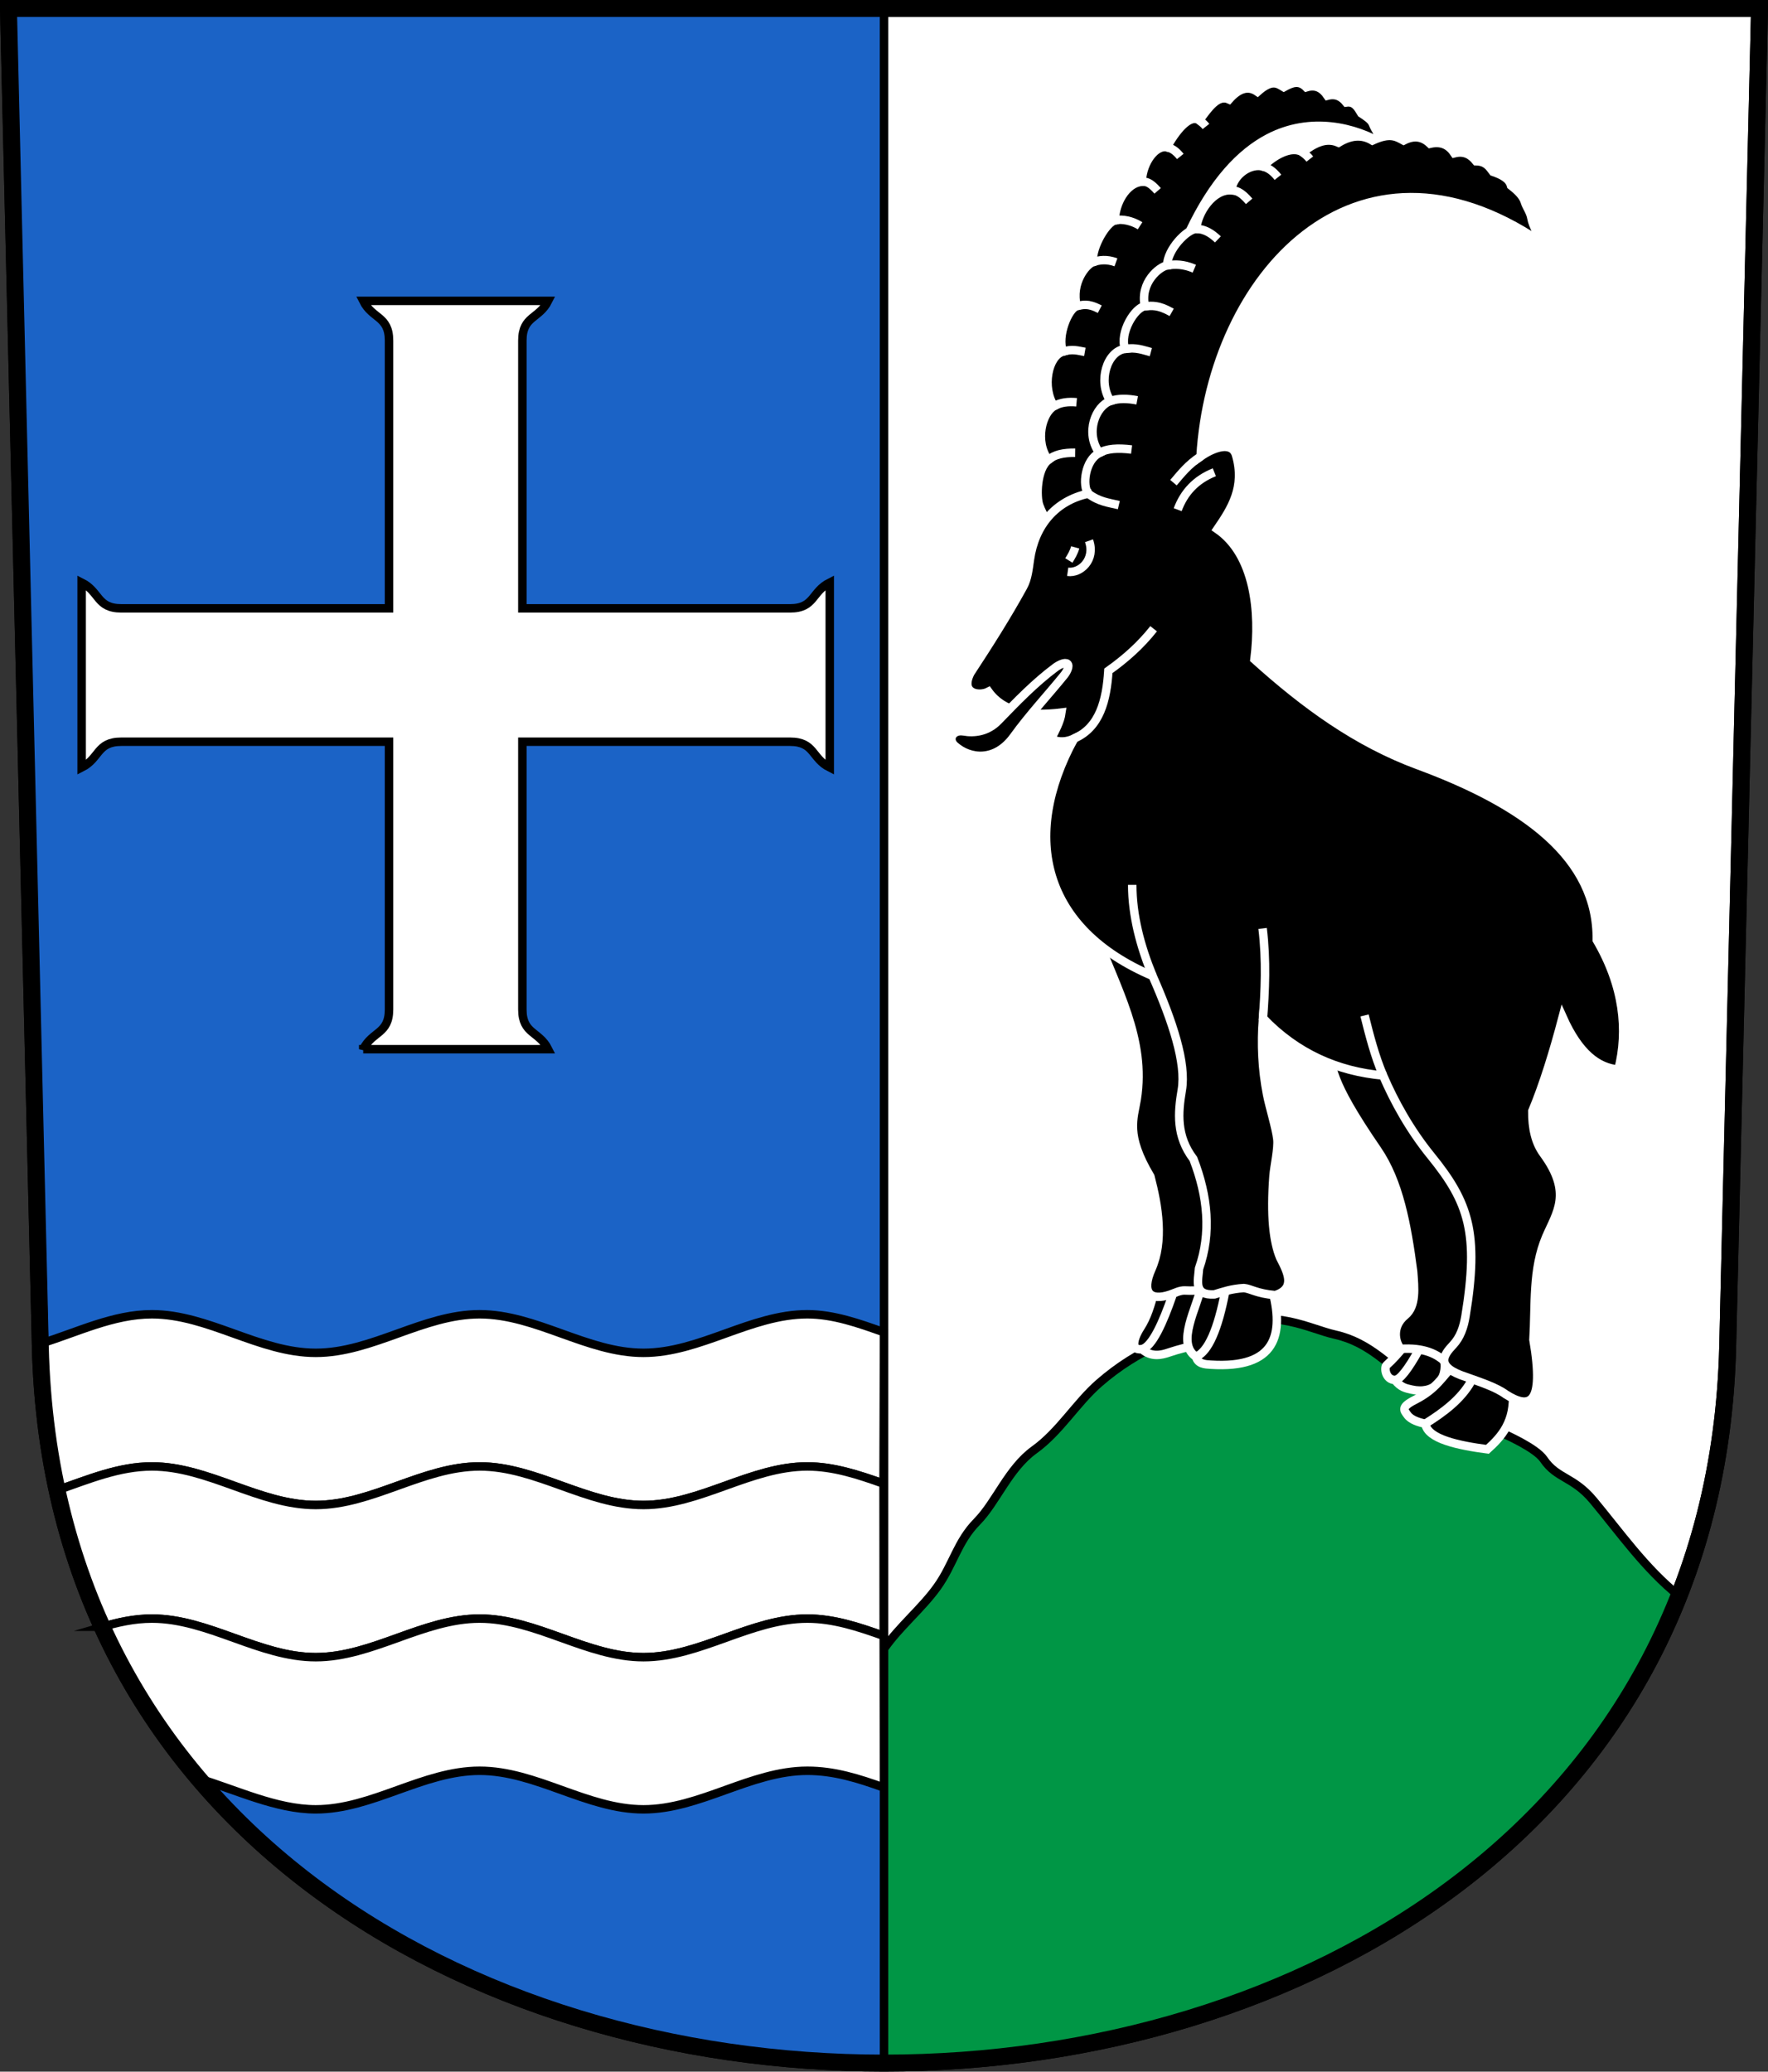
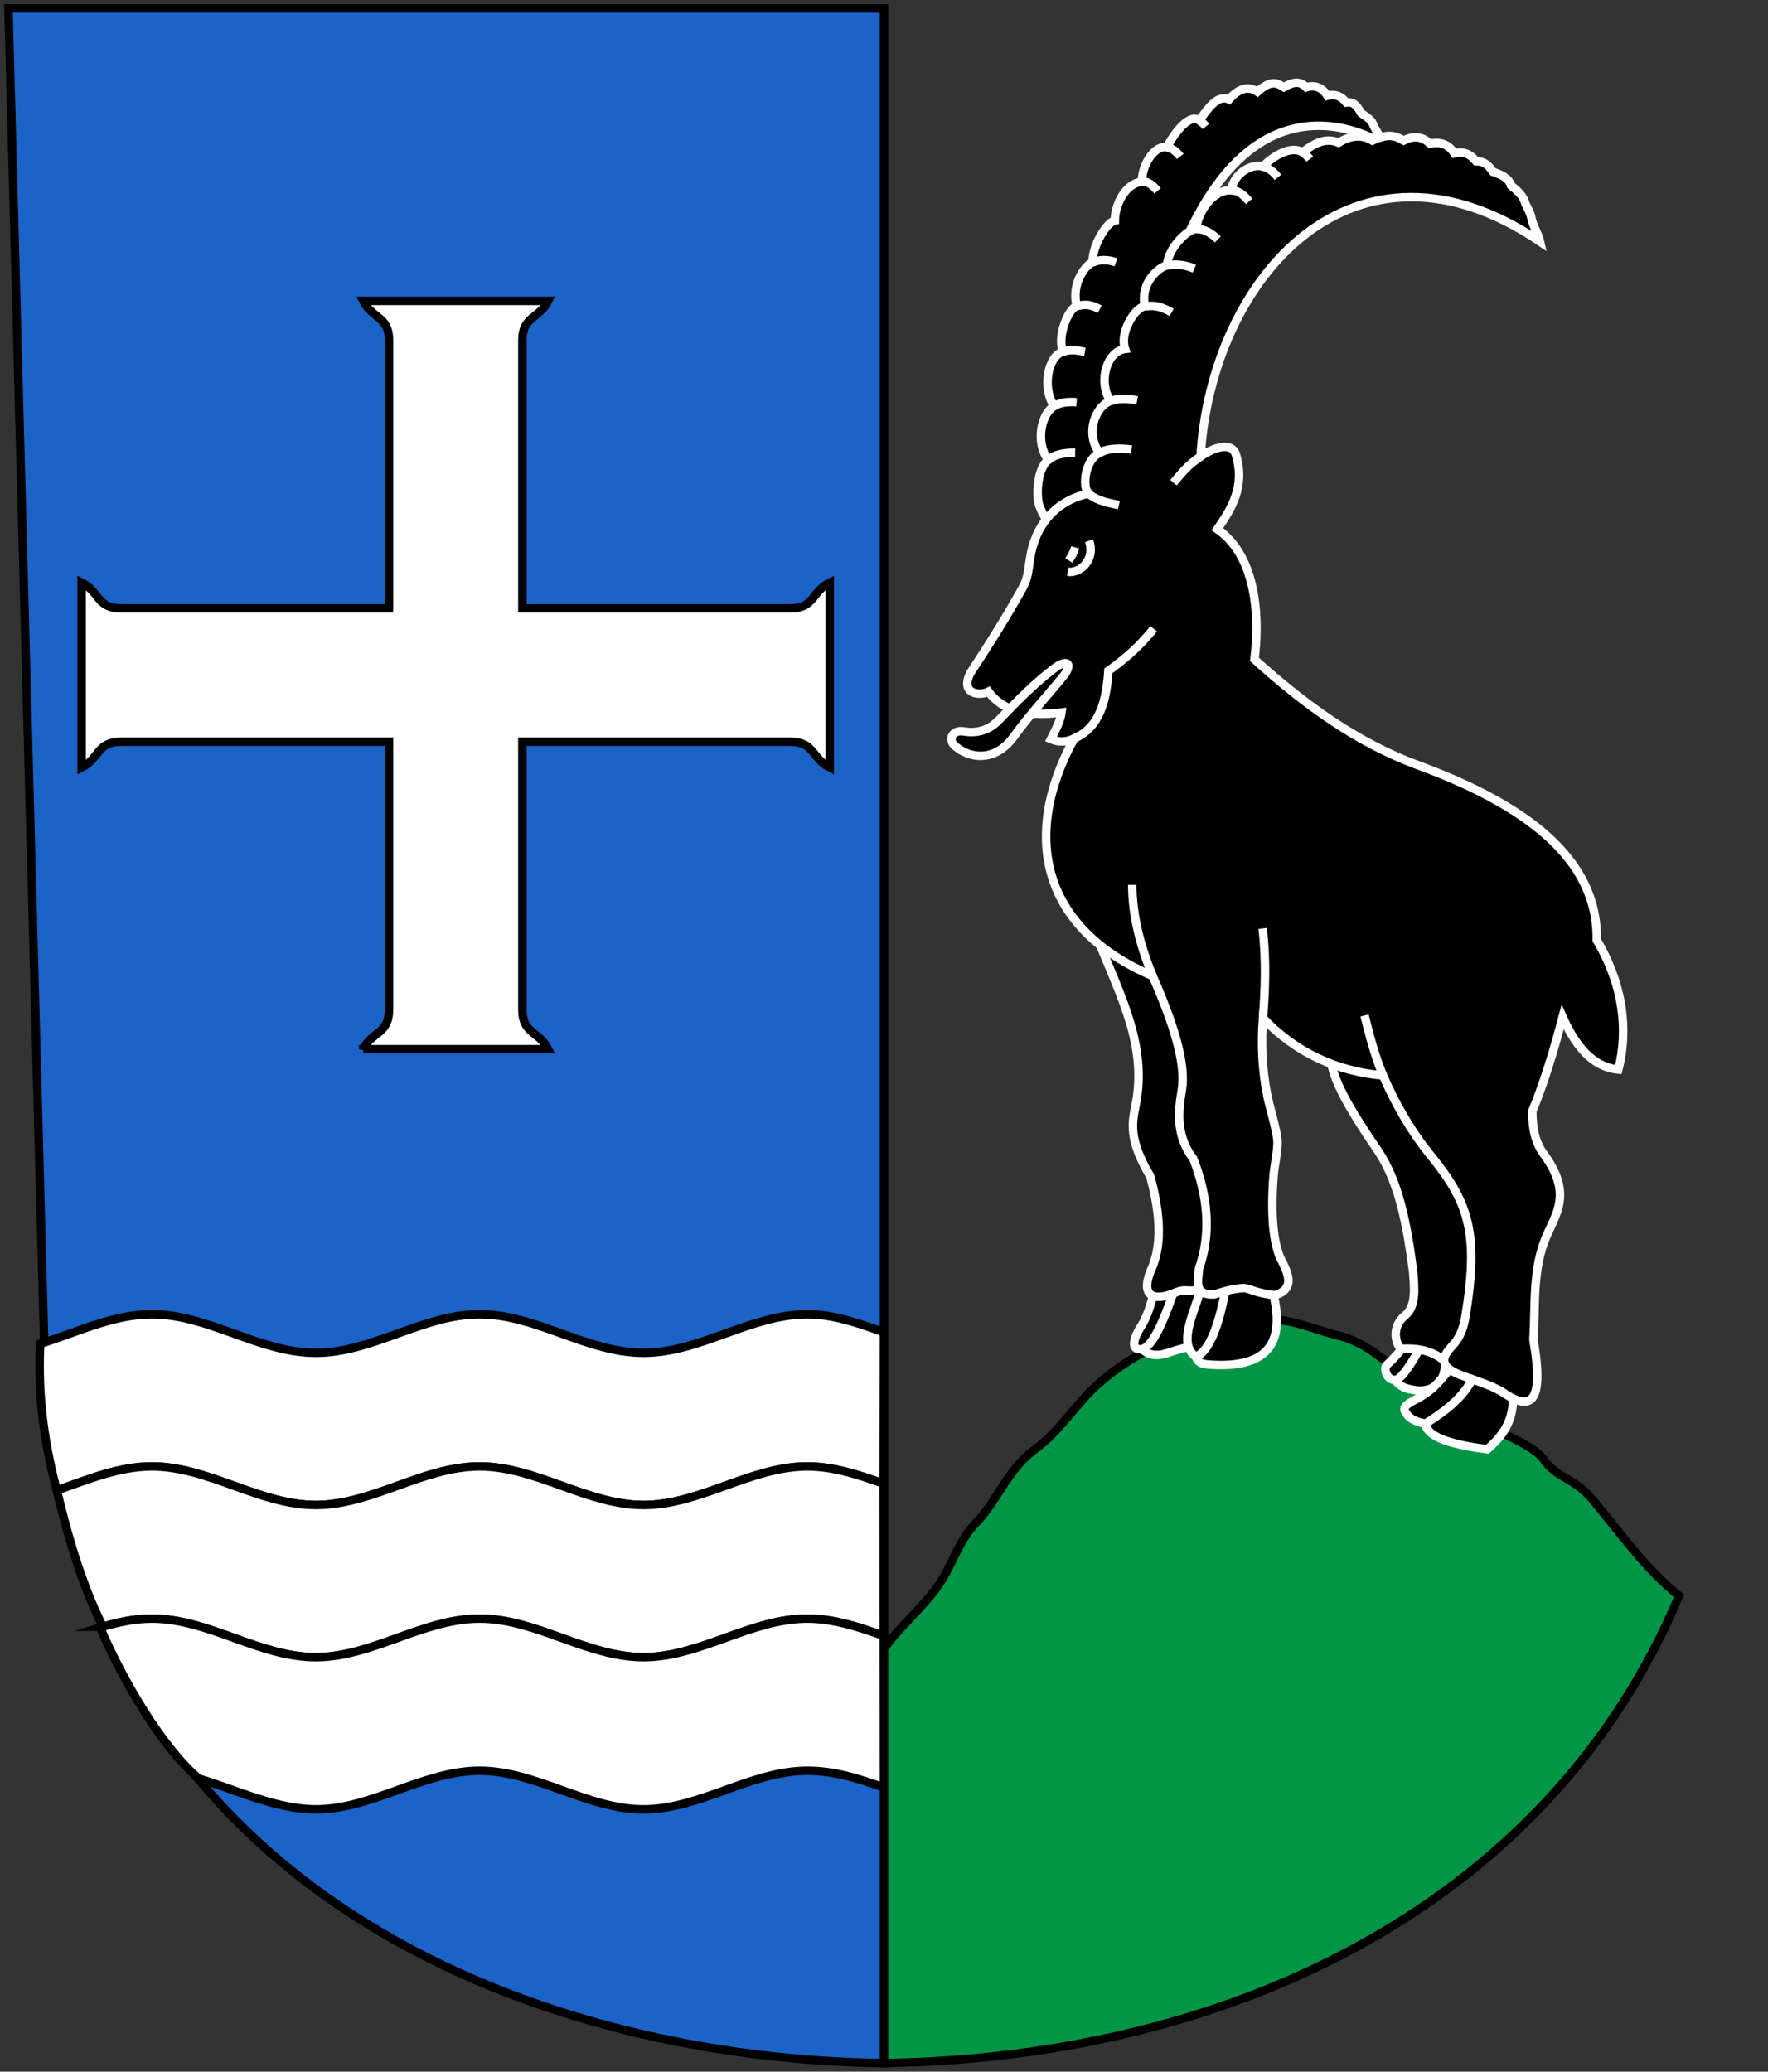
<svg xmlns="http://www.w3.org/2000/svg" xmlns:ns1="http://www.inkscape.org/namespaces/inkscape" xmlns:ns2="http://sodipodi.sourceforge.net/DTD/sodipodi-0.dtd" version="1.0" width="208.86" height="244.66" id="svg2780" ns1:version="0.92.4 (5da689c313, 2019-01-14)" ns2:docname="WildhausAltStJohann-blazon.svg">
  <rect width="100%" height="100%" fill="#333333" stroke="none" />
  <ns2:namedview pagecolor="#ffffff" bordercolor="#666666" borderopacity="1" objecttolerance="10" gridtolerance="10" guidetolerance="10" ns1:pageopacity="0" ns1:pageshadow="2" ns1:window-width="3259" ns1:window-height="1417" id="namedview25" showgrid="false" ns1:zoom="2.8284271" ns1:cx="49.436867" ns1:cy="110.05562" ns1:window-x="-8" ns1:window-y="-8" ns1:window-maximized="1" ns1:current-layer="svg2780" ns1:measure-start="104.255,149.787" ns1:measure-end="104.255,126.383" showguides="true" ns1:object-paths="true" ns1:snap-intersection-paths="true" ns1:snap-global="true" />
  <defs id="defs2782" />
-   <path ns1:connector-curvature="0" style="fill:#ffffff;fill-opacity:1;fill-rule:evenodd;stroke:#000000;stroke-width:2;stroke-linecap:butt;stroke-miterlimit:4;stroke-dashoffset:0;stroke-opacity:1" id="path4212" d="m 1,1 3.761,158.003 c 2.686,112.859 196.652,112.859 199.338,0 L 207.86,1 Z" />
  <path style="opacity:1;fill:#009645;fill-opacity:1;stroke:#000000;stroke-width:1;stroke-miterlimit:4;stroke-dasharray:none;stroke-dashoffset:4.58;stroke-opacity:1" d="m 104.43,194.721 c 1.782,-2.581 4.476,-4.771 6.283,-7.296 1.894,-2.646 2.387,-5.365 4.702,-7.714 2.28,-2.314 3.721,-6.289 6.764,-8.48 3.028,-2.18 4.946,-5.519 7.663,-7.887 4.614,-4.021 9.501,-5.81 14.33,-6.987 6.978,-1.701 10.279,0.528 13.603,1.279 4.026,0.91 6.444,3.705 9.892,6.396 2.657,2.074 6.287,3.721 9.122,4.921 1.242,0.526 4.681,2.086 5.567,3.39 1.579,2.324 3.498,2.017 5.869,4.862 3.151,3.782 6.106,8.029 10.121,11.257 -14.995,35.853 -51.964,54.507 -93.915,55.185 z" id="path11829" ns1:connector-curvature="0" ns2:nodetypes="cssssssssssccc" />
  <path style="opacity:1;fill:#000000;fill-opacity:1;stroke:#ffffff;stroke-width:1;stroke-miterlimit:4;stroke-dasharray:none;stroke-dashoffset:4.58;stroke-opacity:1" d="m 165.844,159.019 c -0.634,0.789 -1.301,1.538 -2.039,2.203 -0.312,0.275 -0.134,1.729 0.984,1.75 0.713,0.9 1.264,0.976 1.992,1.141 2.567,0.58 4.306,-1.127 3.834,-3.673 -1.322,-1.032 -2.908,-1.513 -4.771,-1.421 z" id="path12121" ns1:connector-curvature="0" ns2:nodetypes="cccscc" />
  <path style="opacity:1;fill:#000000;fill-opacity:1;stroke:#ffffff;stroke-width:1;stroke-miterlimit:4;stroke-dasharray:none;stroke-dashoffset:4.58;stroke-opacity:1" d="m 136.361,152.471 c -0.408,1.616 -0.857,3.102 -1.657,4.32 -0.599,0.911 -1.361,2.752 0.199,2.541 1.114,1.003 2.337,0.685 3.149,0.409 1.258,-0.429 2.1,-0.59 3.149,-0.862 l 1.679,-7.425 z" id="path12117" ns1:connector-curvature="0" ns2:nodetypes="cscsccc" />
  <path style="opacity:1;fill:#000000;fill-opacity:1;stroke:#ffffff;stroke-width:1;stroke-miterlimit:4;stroke-dasharray:none;stroke-dashoffset:4.58;stroke-opacity:1" d="m 141.927,151.881 c -0.508,2.502 -3.04,6.782 -0.638,8.346 0.225,0.871 1.071,0.897 1.724,0.939 7.75,0.495 8.722,-3.58 7.248,-8.994 -2.718,-0.36 -5.469,-0.576 -8.334,-0.292 z" id="path12113" ns1:connector-curvature="0" ns2:nodetypes="ccscc" />
-   <path style="opacity:1;fill:#000000;fill-opacity:1;stroke:#ffffff;stroke-width:1;stroke-miterlimit:4;stroke-dasharray:none;stroke-dashoffset:4.58;stroke-opacity:1" d="m 178.721,164.359 c 0.253,3.537 -1.339,5.304 -3.005,6.806 -3.365,-0.45 -7.08,-1.194 -7.336,-3.027 -0.739,-0.15 -1.692,-0.436 -2.121,-1.039 -0.394,-0.553 -0.805,-0.912 0.884,-1.768 2.568,-1.301 3.205,-2.746 4.596,-4.11 z" id="path12125" ns1:connector-curvature="0" ns2:nodetypes="cccsscc" />
+   <path style="opacity:1;fill:#000000;fill-opacity:1;stroke:#ffffff;stroke-width:1;stroke-miterlimit:4;stroke-dasharray:none;stroke-dashoffset:4.58;stroke-opacity:1" d="m 178.721,164.359 c 0.253,3.537 -1.339,5.304 -3.005,6.806 -3.365,-0.45 -7.08,-1.194 -7.336,-3.027 -0.739,-0.15 -1.692,-0.436 -2.121,-1.039 -0.394,-0.553 -0.805,-0.912 0.884,-1.768 2.568,-1.301 3.205,-2.746 4.596,-4.11 " id="path12125" ns1:connector-curvature="0" ns2:nodetypes="cccsscc" />
  <path id="path11924-1-3" style="opacity:1;fill:#000000;fill-opacity:1;stroke:#ffffff;stroke-width:1;stroke-miterlimit:4;stroke-dasharray:none;stroke-dashoffset:4.58;stroke-opacity:1" d="m 133.936,53.343 c 2.958,-23.428 9.33,-33.578 15.893,-37.022 5.04,-2.645 10.294,-1.271 13.576,0.691 -0.353,-1.015 -0.847,-1.456 -1.252,-2.444 -0.163,-0.397 -0.694,-0.767 -1.337,-1.189 -0.413,-0.676 -0.783,-1.413 -1.771,-1.275 -0.53,-0.667 -1.228,-1.061 -2.224,-0.8 -0.601,-0.888 -1.381,-1.336 -2.5,-0.99 -0.851,-0.866 -1.714,-0.544 -2.661,-0.012 -0.731,-0.443 -1.416,-0.977 -3.11,0.541 -1.035,-0.714 -2.149,-0.473 -3.357,0.9 -1.325,-0.61 -2.436,0.987 -3.509,2.472 -1.205,-0.833 -2.901,1.434 -3.84,3.179 -1.229,-0.274 -2.847,1.594 -2.973,4.078 -1.827,0.155 -3.161,2.56 -3.172,4.572 -0.92,0.164 -2.714,2.997 -2.609,4.927 -0.754,0.25 -2.596,2.414 -1.89,5.18 -0.978,0.292 -2.345,3.483 -1.639,5.382 -1.774,0.517 -2.483,4.262 -1.04,6.432 -1.415,0.784 -2.317,4.152 -0.685,6.363 -1.391,1.053 -1.426,4.387 -1.066,5.362 0.478,1.293 1.33,2.687 2.351,2.832 3.716,-2.193 7.732,-4.816 8.813,-9.178 z" ns1:connector-curvature="0" ns2:nodetypes="ccccccccccccccccccccscc" />
  <path style="opacity:1;fill:#000000;fill-opacity:1;stroke:#ffffff;stroke-width:1;stroke-miterlimit:4;stroke-dasharray:none;stroke-dashoffset:4.58;stroke-opacity:1" d="m 129.224,109.735 c 2.703,7.082 6.181,13 5.059,20.075 -0.368,2.323 -1.338,4.189 1.615,9.137 0.933,3.546 1.584,7.644 0.141,10.894 -1.264,2.847 -0.164,3.854 2.201,3.049 0.603,-0.205 1.144,-0.513 1.746,-0.486 1.759,0.079 1.981,-0.123 2.63,-0.287 3.213,-4.07 1.527,-17.179 -4.927,-39.082 z" id="path11900" ns1:connector-curvature="0" ns2:nodetypes="cscsssccc" />
  <path style="opacity:1;fill:#000000;fill-opacity:1;stroke:#ffffff;stroke-width:1;stroke-miterlimit:4;stroke-dasharray:none;stroke-dashoffset:4.58;stroke-opacity:1" d="m 156.875,123.785 c 0.674,2.342 -0.074,3.408 5.828,12 2.583,3.761 3.509,8.885 4.235,14.375 0.142,1.957 0.392,4.091 -0.944,5.184 -1.616,1.322 -1.177,3.227 -0.508,3.955 2.624,-0.172 4.331,0.535 5.484,1.775 3.329,-1.45 4.933,-5.774 6.162,-10.724 -2.889,-11.104 -8.101,-17.562 -12.507,-25.633 z" id="path11902" ns1:connector-curvature="0" ns2:nodetypes="cscsccccc" />
  <path style="opacity:1;fill:#1b63c6;fill-opacity:1;stroke:#000000;stroke-width:1;stroke-miterlimit:4;stroke-dasharray:none;stroke-dashoffset:4.58;stroke-opacity:1" d="M 104.43,1 V 243.647 C 65.267,243.185 13.771,225.254 5.492,168.725 L 1,1 Z" id="path6029" ns1:connector-curvature="0" ns2:nodetypes="ccccc" />
  <path id="path9987-9-9-4-6-2" style="opacity:1;fill:#ffffff;fill-opacity:1;stroke:#000000;stroke-width:1;stroke-miterlimit:20;stroke-dasharray:none;stroke-dashoffset:4.58;stroke-opacity:1" d="m 6.699,176.018 c 3.697,-1.29 7.356,-2.834 11.243,-2.834 6.676,0 12.681,4.555 19.358,4.555 6.677,0 12.682,-4.555 19.358,-4.555 6.676,0 12.681,4.555 19.358,4.555 6.677,0 12.682,-4.555 19.358,-4.555 3.018,0 6.134,1.015 9.001,2.035 l 0.055,-17.877 c -2.93,-1.046 -5.972,-2.128 -9.056,-2.128 -6.676,0 -12.681,4.555 -19.358,4.555 -6.677,0 -12.682,-4.555 -19.358,-4.555 -6.676,0 -12.681,4.555 -19.358,4.555 -6.677,0 -12.682,-4.555 -19.358,-4.555 -4.57,0 -8.826,2.135 -13.199,3.482 -0.21,4.745 0.059,10.062 1.956,17.323 z" ns1:connector-curvature="0" ns2:nodetypes="csssssccssssscc" />
  <path id="path9987-9-9-4-6-2-3" style="opacity:1;fill:#ffffff;fill-opacity:1;stroke:#000000;stroke-width:1;stroke-miterlimit:20;stroke-dasharray:none;stroke-dashoffset:4.58;stroke-opacity:1" d="m 12.159,192.115 c 1.892,-0.561 3.808,-0.96 5.783,-0.96 6.676,0 12.681,4.555 19.358,4.555 6.677,0 12.682,-4.555 19.358,-4.555 6.676,0 12.681,4.555 19.358,4.555 6.677,0 12.682,-4.555 19.358,-4.555 3.105,0 6.07,0.987 9.02,2.042 l -0.019,-17.978 c -2.945,-1.052 -5.901,-2.035 -9.001,-2.035 -6.676,0 -12.681,4.555 -19.358,4.555 -6.677,0 -12.682,-4.555 -19.358,-4.555 -6.676,0 -12.681,4.555 -19.358,4.555 -6.677,0 -12.682,-4.555 -19.358,-4.555 -3.878,0 -7.53,1.537 -11.219,2.826 1.661,7.089 3.492,12.241 5.436,16.105 z" ns1:connector-curvature="0" ns2:nodetypes="csssssccssssscc" />
  <path id="path9987-9-9-4-6-2-0" style="opacity:1;fill:#ffffff;fill-opacity:1;stroke:#000000;stroke-width:1;stroke-miterlimit:20;stroke-dasharray:none;stroke-dashoffset:4.58;stroke-opacity:1" d="m 23.458,210.038 c 4.452,1.341 9.192,3.643 13.843,3.643 6.677,0 12.682,-4.555 19.358,-4.555 6.676,0 12.681,4.555 19.358,4.555 6.677,0 12.682,-4.555 19.358,-4.555 3.179,0 6.037,0.908 9.056,1.99 l -0.036,-17.919 c -2.952,-1.055 -5.913,-2.042 -9.02,-2.042 -6.676,0 -12.681,4.555 -19.358,4.555 -6.677,0 -12.682,-4.555 -19.358,-4.555 -6.676,0 -12.681,4.555 -19.358,4.555 -6.677,0 -12.682,-4.555 -19.358,-4.555 -2.092,0 -4.119,0.447 -6.121,1.062 2.815,6.472 7.265,14.06 11.636,17.821 z" ns1:connector-curvature="0" ns2:nodetypes="cssssccssssscc" />
  <path style="opacity:1;fill:#000000;fill-opacity:1;stroke:#ffffff;stroke-width:1;stroke-miterlimit:4;stroke-dasharray:none;stroke-dashoffset:4.58;stroke-opacity:1" d="m 128.565,58.301 c -3.871,0.834 -6.319,3.732 -6.899,7.771 -0.163,1.131 -0.267,2.264 -0.795,3.226 -1.901,3.459 -4.038,6.823 -6.231,10.165 -1.267,2.486 1.051,2.78 2.132,2.22 1.728,2.401 4.771,2.942 8.623,2.47 -0.157,1.103 -0.732,2.112 -1.248,3.135 1.023,0.437 1.927,0.322 2.743,-0.067 -6.391,11.715 -3.644,22.539 9.273,28.04 2.367,5.383 3.992,10.292 3.447,13.479 -0.458,2.677 -0.675,5.437 1.37,8.132 1.711,4.427 2.132,8.758 0.663,12.949 -0.103,1.447 -0.677,3.18 1.812,3.049 1.04,-0.312 2,-0.665 3.491,-0.751 0.841,0.082 1.461,0.64 3.712,0.84 2.392,-0.79 1.527,-2.591 0.575,-4.419 -0.797,-1.897 -1.143,-4.957 -0.787,-9.67 0.086,-1.136 0.574,-3.22 0.454,-4.324 -0.142,-1.309 -0.933,-3.828 -1.22,-5.308 -0.572,-2.949 -0.72,-5.917 -0.479,-8.982 3.995,4.149 8.777,6.265 14.186,6.762 1.341,3.108 3.18,6.432 5.657,9.481 4.488,5.524 5.682,9.161 4.081,18.938 -0.215,1.31 -0.626,2.503 -1.474,3.401 -1.184,1.255 -2.126,2.61 1.591,3.801 1.699,0.617 3.504,1.191 4.64,2.033 2.75,1.739 4.613,1.399 3.27,-6.452 0.25,-4.105 -0.135,-8.318 1.503,-12.153 1.21,-2.834 3.116,-5.143 -0.309,-9.811 -0.987,-1.344 -1.344,-3.052 -1.326,-5.038 1.322,-3.182 2.493,-6.97 3.58,-11.093 1.936,4.333 4.179,5.97 6.585,6.187 1.171,-4.636 0.627,-9.868 -2.553,-15.294 0.144,-9.719 -8.574,-16.018 -21.091,-20.636 -7.262,-2.679 -13.375,-7.13 -19.346,-12.507 0.71,-5.722 -0.028,-12.372 -4.386,-15.38 1.662,-2.434 3.307,-4.959 2.21,-8.75 -0.479,-1.656 -2.644,-0.921 -4.198,0.177 1.285,-21.361 18.298,-40.124 40.118,-25.383 -0.205,-0.921 -0.858,-1.828 -1.025,-2.778 -0.134,-0.763 -0.624,-1.373 -0.769,-1.881 -0.206,-0.72 -0.818,-1.321 -1.643,-1.966 -0.226,-0.846 -1.117,-1.273 -2.125,-1.625 -0.443,-0.591 -0.831,-1.224 -2,-1.25 -0.632,-0.795 -1.432,-1.223 -2.562,-0.938 -0.623,-0.934 -1.504,-1.439 -2.875,-1.125 -0.954,-0.913 -2.004,-0.961 -3.125,-0.375 -0.831,-0.45 -1.602,-0.967 -3.688,0 -1.171,-0.706 -2.495,-0.669 -4,0.25 -1.518,-0.664 -2.897,0.1 -4.25,1.125 -1.363,-0.824 -3.475,0.438 -4.688,1.688 -1.426,-0.385 -3.445,0.868 -3.75,2.812 -2.156,-0.129 -3.955,2.595 -4.125,4.562 -1.093,0.034 -3.41,2.409 -3.438,4.312 -0.905,0.141 -3.238,2.007 -2.625,4.812 -1.171,0.152 -3.027,3.088 -2.346,5.045 -2.125,0.262 -3.25,3.832 -1.724,6.154 -1.724,0.573 -3.047,3.747 -1.301,6.136 -1.716,0.84 -2.048,3.881 -1.313,4.806 z" id="path11882" ns1:connector-curvature="0" ns2:nodetypes="cssccccccsccccccsssccssscccssccccsccsccsscccccccccccccccccc" />
  <path style="opacity:1;fill:none;fill-opacity:1;stroke:#ffffff;stroke-width:1;stroke-miterlimit:4;stroke-dasharray:none;stroke-dashoffset:4.58;stroke-opacity:1" d="m 163.386,127.015 c -0.996,-2.364 -1.595,-4.729 -2.188,-7.093" id="path11884" ns1:connector-curvature="0" ns2:nodetypes="cc" />
  <path style="opacity:1;fill:none;fill-opacity:1;stroke:#ffffff;stroke-width:1;stroke-miterlimit:4;stroke-dasharray:none;stroke-dashoffset:4.58;stroke-opacity:1" d="m 149.18,120.519 c 0.274,-3.522 0.43,-7.087 -0.024,-10.872" id="path11886" ns1:connector-curvature="0" ns2:nodetypes="cc" />
  <path style="opacity:1;fill:none;fill-opacity:1;stroke:#ffffff;stroke-width:1;stroke-miterlimit:4;stroke-dasharray:none;stroke-dashoffset:4.58;stroke-opacity:1" d="m 136.162,115.259 c -1.469,-3.571 -2.399,-7.146 -2.409,-10.761" id="path11888" ns1:connector-curvature="0" ns2:nodetypes="cc" />
  <path style="opacity:1;fill:none;fill-opacity:1;stroke:#ffffff;stroke-width:1;stroke-miterlimit:4;stroke-dasharray:none;stroke-dashoffset:4.58;stroke-opacity:1" d="m 126.889,87.22 c 3.046,-1.302 3.826,-4.543 4.048,-7.997 1.99,-1.408 3.808,-3.02 5.344,-4.969" id="path11890" ns1:connector-curvature="0" ns2:nodetypes="ccc" />
  <path style="opacity:1;fill:none;fill-opacity:1;stroke:#ffffff;stroke-width:1;stroke-miterlimit:4;stroke-dasharray:none;stroke-dashoffset:4.58;stroke-opacity:1" d="m 126.13,67.53 c 1.518,0.215 3.304,-1.461 2.519,-3.668" id="path11892" ns1:connector-curvature="0" ns2:nodetypes="cc" />
-   <path style="opacity:1;fill:none;fill-opacity:1;stroke:#ffffff;stroke-width:1;stroke-miterlimit:4;stroke-dasharray:none;stroke-dashoffset:4.58;stroke-opacity:1" d="m 139.123,60.194 c 0.76,-2.043 2.157,-3.555 4.331,-4.419" id="path11894" ns1:connector-curvature="0" ns2:nodetypes="cc" />
  <path style="opacity:1;fill:none;fill-opacity:1;stroke:#ffffff;stroke-width:1;stroke-miterlimit:4;stroke-dasharray:none;stroke-dashoffset:4.58;stroke-opacity:1" d="m 126.266,66.192 c 0.3,-0.48 0.594,-0.965 0.751,-1.547" id="path11898" ns1:connector-curvature="0" ns2:nodetypes="cc" />
  <path style="opacity:1;fill:none;fill-opacity:1;stroke:#ffffff;stroke-width:1;stroke-miterlimit:4;stroke-dasharray:none;stroke-dashoffset:4.58;stroke-opacity:1" d="m 141.819,53.918 c -1.432,0.93 -2.285,2.015 -3.194,3.086" id="path11904" ns1:connector-curvature="0" ns2:nodetypes="cc" />
  <path style="opacity:1;fill:none;fill-opacity:1;stroke:#ffffff;stroke-width:1;stroke-miterlimit:4;stroke-dasharray:none;stroke-dashoffset:4.58;stroke-opacity:1" d="m 129.879,53.495 c 0.868,-0.533 2.194,-0.608 3.798,-0.406" id="path11906" ns1:connector-curvature="0" ns2:nodetypes="cc" />
  <path style="opacity:1;fill:none;fill-opacity:1;stroke:#ffffff;stroke-width:1;stroke-miterlimit:4;stroke-dasharray:none;stroke-dashoffset:4.58;stroke-opacity:1" d="m 131.18,47.359 c 0.953,-0.343 2.03,-0.295 3.159,-0.081" id="path11908" ns1:connector-curvature="0" ns2:nodetypes="cc" />
-   <path style="opacity:1;fill:none;fill-opacity:1;stroke:#ffffff;stroke-width:1;stroke-miterlimit:4;stroke-dasharray:none;stroke-dashoffset:4.58;stroke-opacity:1" d="m 132.904,41.205 c 1.307,-0.205 2.133,0.14 3.048,0.383" id="path11910" ns1:connector-curvature="0" ns2:nodetypes="cc" />
  <path style="opacity:1;fill:none;fill-opacity:1;stroke:#ffffff;stroke-width:1;stroke-miterlimit:4;stroke-dasharray:none;stroke-dashoffset:4.58;stroke-opacity:1" d="m 135.25,36.16 c 0.825,-0.03 1.532,-0.2 3.166,0.732" id="path11912" ns1:connector-curvature="0" ns2:nodetypes="cc" />
  <path style="opacity:1;fill:none;fill-opacity:1;stroke:#ffffff;stroke-width:1;stroke-miterlimit:4;stroke-dasharray:none;stroke-dashoffset:4.58;stroke-opacity:1" d="m 137.875,31.347 c 0.933,-0.166 1.95,-0.153 3.215,0.385" id="path11914" ns1:connector-curvature="0" ns2:nodetypes="cc" />
  <path style="opacity:1;fill:none;fill-opacity:1;stroke:#ffffff;stroke-width:1;stroke-miterlimit:4;stroke-dasharray:none;stroke-dashoffset:4.58;stroke-opacity:1" d="m 141.312,27.035 c 0.966,0.003 1.795,0.505 2.562,1.239" id="path11916" ns1:connector-curvature="0" ns2:nodetypes="cc" />
  <path style="opacity:1;fill:none;fill-opacity:1;stroke:#ffffff;stroke-width:1;stroke-miterlimit:4;stroke-dasharray:none;stroke-dashoffset:4.58;stroke-opacity:1" d="m 145.438,22.472 c 0.546,0.021 1.13,0.136 2.127,1.305" id="path11918" ns1:connector-curvature="0" ns2:nodetypes="cc" />
  <path style="opacity:1;fill:none;fill-opacity:1;stroke:#ffffff;stroke-width:1;stroke-miterlimit:4;stroke-dasharray:none;stroke-dashoffset:4.58;stroke-opacity:1" d="m 149.188,19.66 c 0.565,0.147 1.149,0.483 1.78,1.278" id="path11920" ns1:connector-curvature="0" ns2:nodetypes="cc" />
  <path style="opacity:1;fill:none;fill-opacity:1;stroke:#ffffff;stroke-width:1;stroke-miterlimit:4;stroke-dasharray:none;stroke-dashoffset:4.58;stroke-opacity:1" d="m 153.875,17.972 c 0.324,0.254 0.629,0.517 0.859,0.812" id="path11922" ns1:connector-curvature="0" ns2:nodetypes="cc" />
  <path style="opacity:1;fill:none;fill-opacity:1;stroke:#ffffff;stroke-width:1;stroke-miterlimit:4;stroke-dasharray:none;stroke-dashoffset:4.58;stroke-opacity:1" d="m 128.565,58.301 c 1.242,0.951 2.418,1.07 3.607,1.351" id="path11924" ns1:connector-curvature="0" ns2:nodetypes="cc" />
  <path style="opacity:1;fill:none;fill-opacity:1;stroke:#ffffff;stroke-width:1;stroke-miterlimit:4;stroke-dasharray:none;stroke-dashoffset:4.58;stroke-opacity:1" d="m 123.838,54.327 c 0.696,-0.642 1.809,-0.875 3.175,-0.86" id="path11906-8-2" ns1:connector-curvature="0" ns2:nodetypes="cc" />
  <path style="opacity:1;fill:none;fill-opacity:1;stroke:#ffffff;stroke-width:1;stroke-miterlimit:4;stroke-dasharray:none;stroke-dashoffset:4.58;stroke-opacity:1" d="m 124.523,47.964 c 0.781,-0.46 1.692,-0.539 2.659,-0.456" id="path11908-4-7" ns1:connector-curvature="0" ns2:nodetypes="cc" />
  <path style="opacity:1;fill:none;fill-opacity:1;stroke:#ffffff;stroke-width:1;stroke-miterlimit:4;stroke-dasharray:none;stroke-dashoffset:4.58;stroke-opacity:1" d="m 125.564,41.532 c 1.088,-0.362 1.808,-0.111 2.596,0.027" id="path11910-8-2" ns1:connector-curvature="0" ns2:nodetypes="cc" />
  <path style="opacity:1;fill:none;fill-opacity:1;stroke:#ffffff;stroke-width:1;stroke-miterlimit:4;stroke-dasharray:none;stroke-dashoffset:4.58;stroke-opacity:1" d="m 127.203,36.15 c 0.694,-0.128 1.279,-0.384 2.719,0.366" id="path11912-7-5" ns1:connector-curvature="0" ns2:nodetypes="cc" />
  <path style="opacity:1;fill:none;fill-opacity:1;stroke:#ffffff;stroke-width:1;stroke-miterlimit:4;stroke-dasharray:none;stroke-dashoffset:4.58;stroke-opacity:1" d="m 129.093,30.97 c 0.776,-0.279 1.635,-0.386 2.737,0.009" id="path11914-5-5" ns1:connector-curvature="0" ns2:nodetypes="cc" />
-   <path style="opacity:1;fill:none;fill-opacity:1;stroke:#ffffff;stroke-width:1;stroke-miterlimit:4;stroke-dasharray:none;stroke-dashoffset:4.58;stroke-opacity:1" d="m 131.702,26.043 c 0.834,-0.26 2.132,0.075 2.979,0.621" id="path11916-7-3" ns1:connector-curvature="0" ns2:nodetypes="cc" />
  <path style="opacity:1;fill:none;fill-opacity:1;stroke:#ffffff;stroke-width:1;stroke-miterlimit:4;stroke-dasharray:none;stroke-dashoffset:4.58;stroke-opacity:1" d="m 134.874,21.472 c 0.462,-0.043 0.962,0.004 1.881,1.069" id="path11918-8-2" ns1:connector-curvature="0" ns2:nodetypes="cc" />
  <path style="opacity:1;fill:none;fill-opacity:1;stroke:#ffffff;stroke-width:1;stroke-miterlimit:4;stroke-dasharray:none;stroke-dashoffset:4.58;stroke-opacity:1" d="m 137.847,17.394 c 0.486,0.082 1.002,0.352 1.587,1.083" id="path11920-5-1" ns1:connector-curvature="0" ns2:nodetypes="cc" />
  <path style="opacity:1;fill:none;fill-opacity:1;stroke:#ffffff;stroke-width:1;stroke-miterlimit:4;stroke-dasharray:none;stroke-dashoffset:4.58;stroke-opacity:1" d="m 141.687,14.215 c 0.29,0.219 0.565,0.449 0.779,0.721" id="path11922-6-5" ns1:connector-curvature="0" ns2:nodetypes="cc" />
  <path style="opacity:1;fill:none;fill-opacity:1;stroke:#ffffff;stroke-width:1;stroke-miterlimit:4;stroke-dasharray:none;stroke-dashoffset:4.58;stroke-opacity:1" d="m 141.289,160.227 c 1.451,-0.592 2.594,-3.234 3.456,-7.744" id="path12115" ns1:connector-curvature="0" ns2:nodetypes="cc" />
  <path style="opacity:1;fill:none;fill-opacity:1;stroke:#ffffff;stroke-width:1;stroke-miterlimit:4;stroke-dasharray:none;stroke-dashoffset:4.58;stroke-opacity:1" d="m 164.789,162.972 c 0.58,0.01 1.571,-1.294 2.797,-3.492" id="path12123" ns1:connector-curvature="0" ns2:nodetypes="cc" />
  <path style="opacity:1;fill:none;fill-opacity:1;stroke:#ffffff;stroke-width:1;stroke-miterlimit:4;stroke-dasharray:none;stroke-dashoffset:4.58;stroke-opacity:1" d="m 168.38,168.138 c 2.205,-1.377 4.209,-2.893 5.392,-4.972" id="path12127" ns1:connector-curvature="0" ns2:nodetypes="cc" />
  <path style="opacity:1;fill:#000000;fill-opacity:1;stroke:#ffffff;stroke-width:1;stroke-miterlimit:4;stroke-dasharray:none;stroke-dashoffset:4.58;stroke-opacity:1" d="m 113.828,86.379 c -1.287,-0.221 -1.894,0.941 -1.031,1.703 1.782,1.575 4.792,1.905 6.953,-1.078 1.929,-2.663 4.015,-4.87 5.961,-7.273 0.303,-0.374 0.676,-1.082 0.383,-1.336 -0.266,-0.23 -0.961,0.094 -1.422,0.438 -2.404,1.791 -4.531,3.984 -6.734,6.266 -1.265,1.31 -2.828,1.501 -4.109,1.281 z" id="path11896" ns1:connector-curvature="0" ns2:nodetypes="ssssssss" />
  <path style="opacity:1;fill:none;fill-opacity:1;stroke:#ffffff;stroke-width:1;stroke-miterlimit:4;stroke-dasharray:none;stroke-dashoffset:4.58;stroke-opacity:1" d="m 134.903,159.332 c 1.224,-0.286 2.506,-3.208 3.591,-6.342" id="path12119" ns1:connector-curvature="0" ns2:nodetypes="cc" />
  <path id="path11795-2-5-9-9-7" style="opacity:1;fill:#ffffff;fill-opacity:1;stroke:#000000;stroke-width:1;stroke-miterlimit:4;stroke-dasharray:none;stroke-dashoffset:4.58;stroke-opacity:1" d="m 42.908,123.91 c 1.073,-2.145 3.049,-1.775 3.049,-4.688 V 87.597 h -31.625 c -2.912,0 -2.543,1.976 -4.687,3.049 0,-7.283 0,-14.566 0,-21.849 2.145,1.073 1.775,3.049 4.687,3.049 h 31.625 v -31.625 c 0,-2.912 -1.976,-2.543 -3.049,-4.688 7.283,0 14.566,0 21.849,0 -1.073,2.145 -3.049,1.775 -3.049,4.688 v 31.625 h 31.625 c 2.912,0 2.543,-1.976 4.688,-3.049 0,7.283 0,14.566 0,21.849 -2.145,-1.073 -1.775,-3.049 -4.688,-3.049 h -31.625 v 31.625 c 0,2.912 1.976,2.543 3.049,4.688 -7.283,0 -14.566,0 -21.849,0 z" ns1:connector-curvature="0" ns2:nodetypes="cscsccscsccscsccscscc" />
-   <path ns1:connector-curvature="0" style="fill:none;fill-opacity:1;fill-rule:evenodd;stroke:#000000;stroke-width:2;stroke-linecap:butt;stroke-miterlimit:4;stroke-dashoffset:0;stroke-opacity:1" id="path4212-6" d="M 1,1 4.761,159.003 c 2.686,112.859 196.652,112.859 199.338,0 l 3.761,-158.003 z" />
</svg>